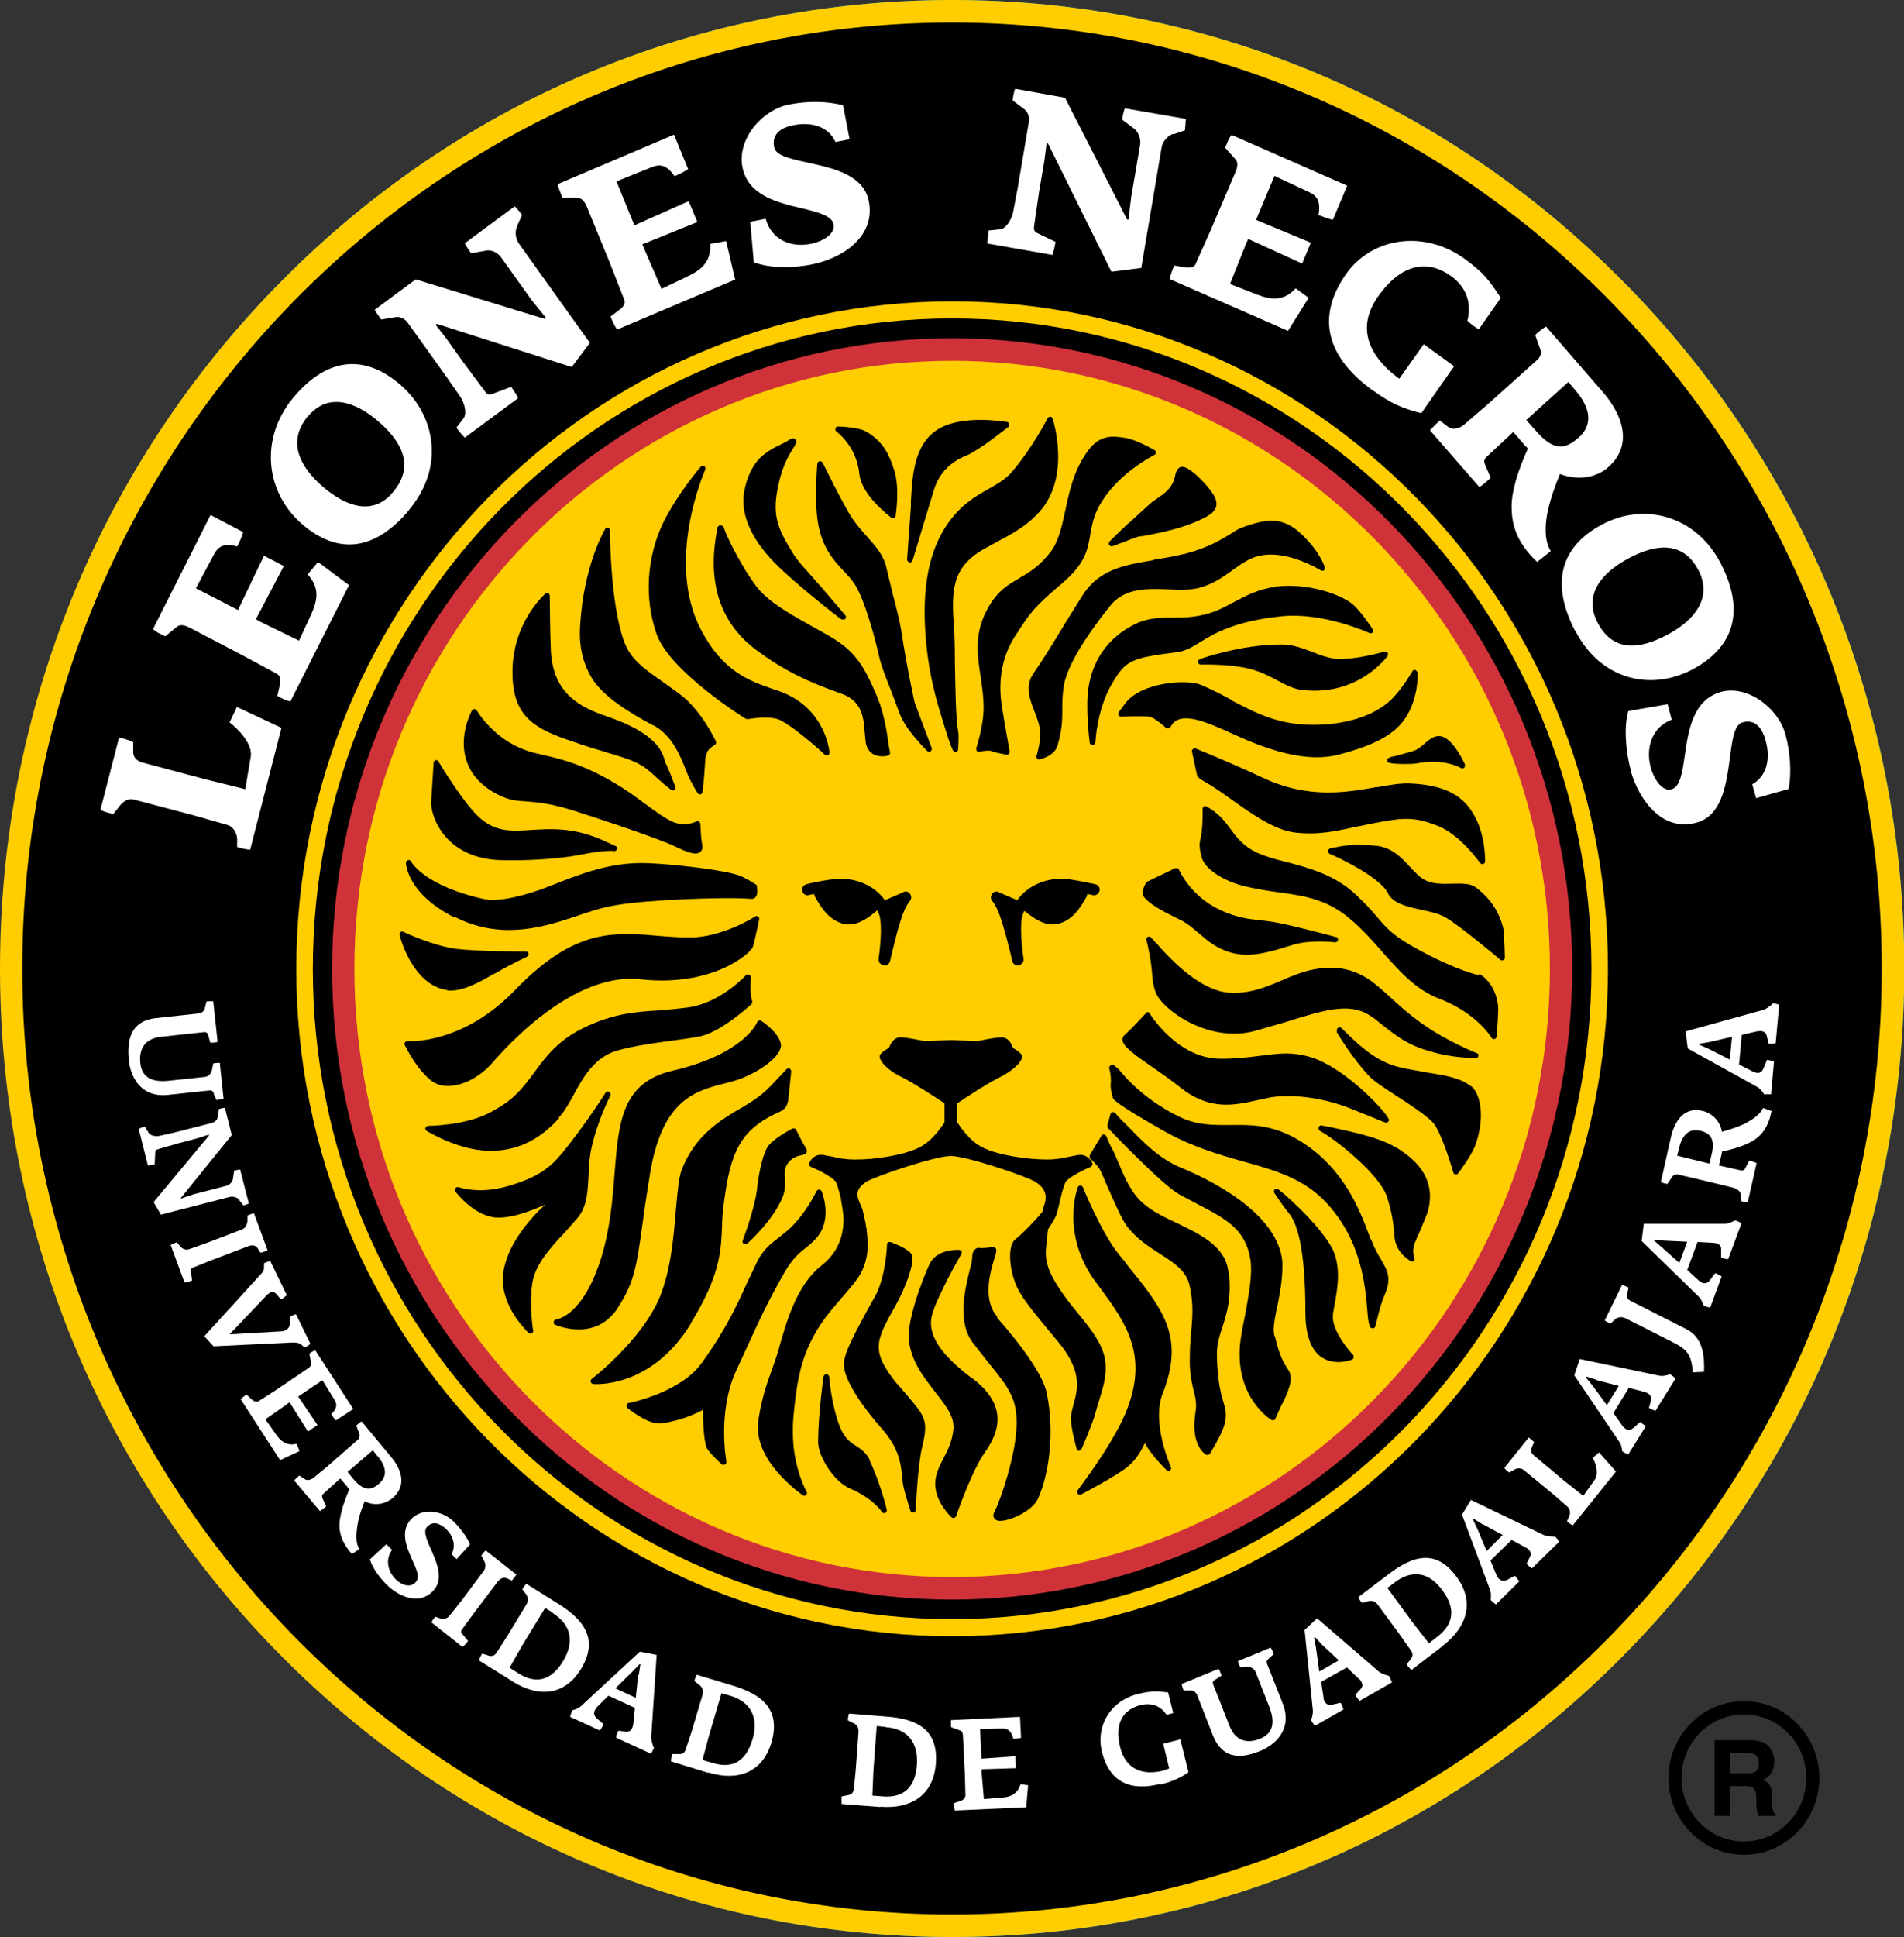
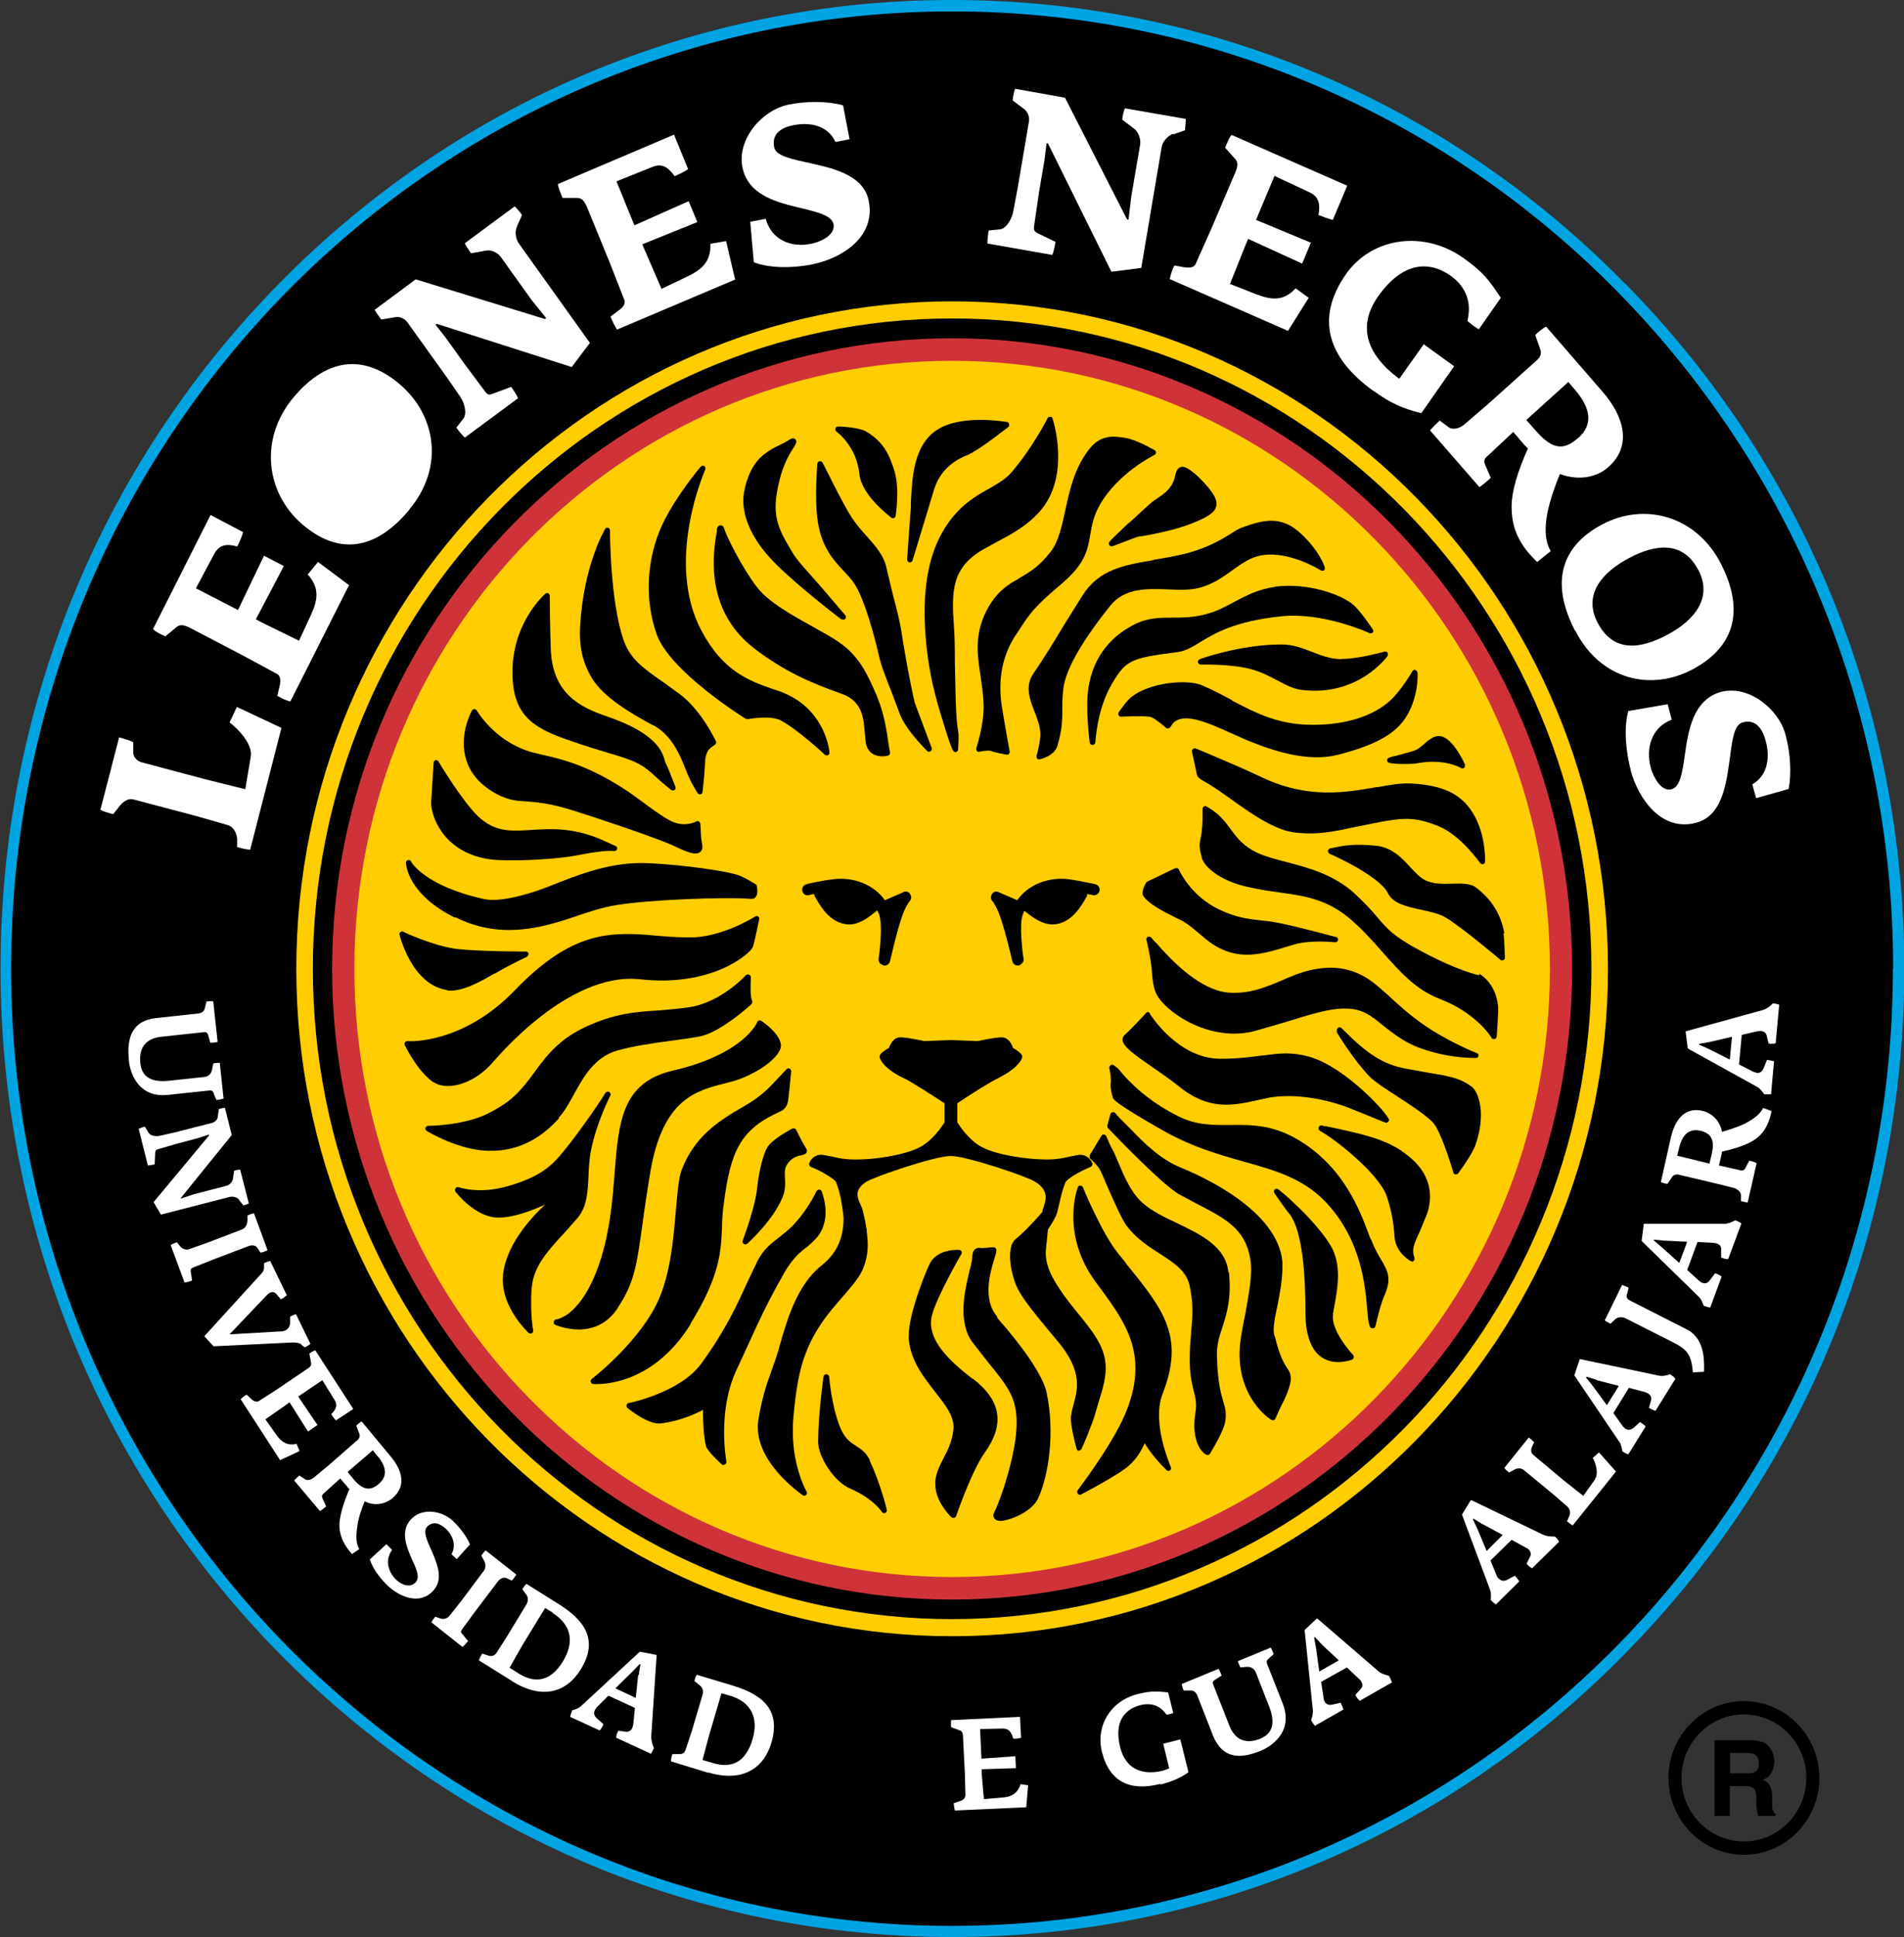
<svg xmlns="http://www.w3.org/2000/svg" id="Capa_2" viewBox="0 0 70.17 71.35">
  <rect x="0" y="0" width="70.17" height="71.35" fill="#333333" stroke="none" />
  <defs>
    <style>.cls-1{fill:#fff;}.cls-2{fill:#ffcd00;}.cls-3{fill:#00a4e3;}.cls-4{fill:#cf3339;}</style>
  </defs>
  <g id="Grafico">
    <path d="m64.95,64.16c.1.04.19.11.26.2.06.07.1.15.13.24.03.08.05.18.05.29,0,.14-.03.26-.1.4-.07.12-.18.22-.33.27.13.05.22.12.27.22.06.09.08.24.08.43v.19c0,.13,0,.22.02.26.02.07.05.13.11.16v.07h-.64c-.02-.06-.03-.11-.04-.15-.01-.08-.03-.15-.03-.24v-.26c0-.18-.03-.3-.09-.36-.06-.06-.17-.09-.33-.09h-.56v1.1h-.56v-2.79h1.32c.19,0,.33.03.44.07Zm-1.19.41v.75h.62c.12,0,.22-.01.28-.04.11-.05.16-.16.16-.32s-.05-.28-.16-.34c-.06-.03-.15-.05-.27-.05h-.63Z" />
    <path d="m64.27,68.32c-1.53,0-2.78-1.27-2.78-2.83s1.25-2.83,2.78-2.83,2.78,1.27,2.78,2.83-1.25,2.83-2.78,2.83h0Zm0-5.17c-1.27,0-2.3,1.05-2.3,2.34s1.03,2.34,2.3,2.34,2.3-1.05,2.3-2.34-1.03-2.34-2.3-2.34h0Z" />
    <path class="cls-3" d="m59.89,10.45C53.28,3.71,44.46,0,35.09,0S16.91,3.71,10.28,10.45C3.66,17.19.02,26.15.02,35.68s3.65,18.48,10.27,25.22c6.63,6.73,15.43,10.45,24.8,10.45s18.2-3.71,24.81-10.45c6.64-6.74,10.28-15.7,10.28-25.22s-3.64-18.49-10.28-25.23" />
    <path d="m69.76,35.68c0,19.48-15.53,35.26-34.68,35.26S.41,55.16.41,35.68,15.94.42,35.09.42s34.68,15.78,34.68,35.26" />
-     <path class="cls-2" d="m35.09,71.35c-9.37,0-18.18-3.71-24.81-10.44C3.65,54.18,0,45.21,0,35.68S3.65,17.19,10.28,10.45C16.9,3.71,25.71,0,35.09,0s18.18,3.71,24.81,10.45c6.63,6.74,10.28,15.7,10.28,25.23s-3.65,18.49-10.28,25.23c-6.62,6.74-15.44,10.44-24.81,10.44M35.09.83C16.19.83.82,16.47.82,35.68s15.37,34.84,34.27,34.84,34.26-15.63,34.26-34.84S53.98.83,35.09.83" />
    <path class="cls-2" d="m57.52,35.68c0,12.6-10.04,22.81-22.43,22.81s-22.44-10.21-22.44-22.81,10.05-22.82,22.44-22.82,22.43,10.21,22.43,22.82" />
    <path class="cls-4" d="m35.09,58.92c-12.6,0-22.85-10.42-22.85-23.23s10.25-23.23,22.85-23.23,22.85,10.42,22.85,23.23-10.25,23.23-22.85,23.23m0-45.63c-12.15,0-22.03,10.05-22.03,22.4s9.88,22.4,22.03,22.4,22.03-10.05,22.03-22.4-9.88-22.4-22.03-22.4" />
    <path class="cls-2" d="m35.09,60.27c-13.33,0-24.17-11.03-24.17-24.58s10.84-24.59,24.17-24.59,24.17,11.03,24.17,24.59-10.85,24.58-24.17,24.58m0-48.54c-12.99,0-23.56,10.74-23.56,23.96s10.57,23.95,23.56,23.95,23.56-10.74,23.56-23.95-10.57-23.96-23.56-23.96" />
    <path d="m27.5,26.48s.05.01.07.01c0,0,.82-.16,1.21.05.62.33,1.61,1.25,1.62,1.26.03.03.07.03.11.02.04-.02.06-.06.06-.1,0-.02-.13-1.63-1.82-2.25l-.27-.09c-.86-.3-1.83-.64-2.63-2.15-1.36-2.56.13-5.9.14-5.93.02-.05,0-.1-.03-.13-.04-.03-.1-.02-.13.02-.01,0-.88,1.02-1.4,2.09-.6,1.26-.69,2.78-.23,4.08.48,1.36,3.17,3.05,3.29,3.12" />
    <path d="m27.84,23.92c1.07.8,1.97,1.21,3.19,1.64.75.27.8.89.84,1.44l.04.38c.04.17.12.3.24.38.24.16.57.08.58.07.05-.01.08-.06.07-.12l-.05-.27c-.05-.41-.17-1.17-.4-1.71l-.05-.13c-.32-.73-.62-1.43-1.39-1.95-.25-.18-.58-.35-.93-.55-.77-.43-1.65-.91-2.09-1.48-.55-.72-1.12-1.87-1.21-2.17-.02-.08-.08-.1-.13-.1-.06,0-.11.05-.13.13v.09c-.36,1.9.13,3.37,1.41,4.34" />
    <path d="m31.01,22.81s.1.03.14-.01c.03-.04.04-.1,0-.14l-.82-.96-.51-.58c-.25-.28-.43-.48-.56-.68-.62-1.01-.86-1.47-.52-2.8.13-.52.34-.89.48-1.11.09-.14.17-.26.1-.34-.08-.09-.2-.02-.31.06l-.29.15c-.17.08-.35.17-.55.33-.37.27-.64.78-.75,1.41-.13.79.26,1.7,1.1,2.56.77.8,2.46,2.1,2.48,2.11" />
    <path d="m31.11,21.05c.14.15.27.29.37.44.39.57.79,2.11.91,2.65.08.38.26.82.46,1.33l.3.8c.23.63,1,1.37,1.03,1.4.03.03.08.03.12,0,.03-.02.04-.05.04-.08,0-.01,0-.02,0-.03,0,0-.63-1.67-.63-1.68-.02-.07-.28-1.25-.5-2.68-.05-.31-.16-.76-.29-1.24l-.25-1.04c-.1-.47-.41-.81-.73-1.17-.19-.21-.38-.43-.56-.7-.32-.49-1.05-1.99-1.06-2-.02-.04-.06-.07-.11-.06-.05,0-.08.05-.09.09,0,.05-.11,1.32.02,2.14.15.95.57,1.4.95,1.81" />
    <path d="m30.83,15.9s.74.53.84,1.55c.08.81,1.14,1.58,1.18,1.62.03.02.06.02.1.01.03-.02.06-.05.06-.08,0-.04.17-1.03-.07-1.73-.16-.47-.35-.99-1.03-1.38-.26-.15-.95-.18-1.02-.18-.05,0-.09.03-.1.07-.01.04,0,.09.04.12" />
    <path d="m33.51,20.72c.05,0,.1-.02.12-.07l.8-2.64c.27-.84.94-1.13,1.2-1.24h.01c.48-.21,1.47-1.01,1.52-1.04.03-.03.04-.07.03-.11-.01-.04-.04-.07-.08-.08-.07,0-1.7-.3-2.6.31-.83.56-.89,1.7-.94,2.62v.19s-.14,1.94-.14,1.94c0,.05.03.1.08.11" />
    <path d="m35.65,18.51c-1.15.94-1.67,2.44-1.56,4.58.08,1.6.43,2.75.67,3.51l.12.39c.12.39.23.64.24.65.02.04.06.07.11.06.05-.01.08-.05.08-.1,0-.05.04-.5,0-.67-.09-.46-.1-1.63-.12-2.58,0-.52-.01-.97-.03-1.21-.1-1.36-.1-2.23,1.09-2.91l.49-.27c.57-.3,1.1-.59,1.57-1.11,1.16-1.3.51-3.35.48-3.43-.01-.04-.04-.07-.08-.07-.05,0-.08.02-.1.05,0,.01-.56,1.09-1.3,1.96-.25.3-.54.45-.86.64-.25.14-.51.28-.78.5" />
    <path d="m41.59,19.27c-.74.7-.74.7-.72.77,0,.03.02.06.05.07.05.03.07.02.4-.11.22-.08.58-.23.67-.24.09,0,.38-.06.81-.15l.29-.07c.4-.09,1.28-.38,1.59-.66.35-.32.02-.72-.2-.98h0s-.51-.61-.85-.7c-.23-.05-.3.2-.33.36l-.02.08c-.11.36-.38.55-.62.71l-.2.14c-.1.08-.51.46-.85.77" />
    <path d="m42.53,20.63c-1.09.18-2.03.34-2.64,1.31l-.65,1.04c-.41.68-.73,1.21-1.15,1.82-.33.48-.14.96.04,1.42.1.25.19.51.21.76.02.29-.13.85-.14.86,0,.03,0,.07.02.1.03.03.06.04.09.03.02,0,.55-.12.66-.5.18-.61.18-.96.18-1.36,0-.22,0-.44.04-.74.07-.68.65-1.71,1.72-3.05.53-.67,1.36-.64,2.15-.61.42.02.82.03,1.15-.06.5-.14.86-.39,1.2-.64.31-.22.61-.44.97-.53,1.04-.26,2.28.52,2.3.53.03.02.08.02.11,0,.03-.03.05-.07.03-.11,0-.03-.18-.59-.86-1.23-.68-.64-1.28-.58-2.21-.23-.11.04-.24.12-.39.22-.34.21-.85.52-1.66.73-.41.1-.81.17-1.2.23" />
    <path d="m46.99,21.62c-.63.08-1.08.33-1.52.56-.32.17-.61.33-.98.43-.46.13-.86.14-1.25.14-.49,0-.96,0-1.47.27-.91.47-1.48,1.25-1.65,2.27-.13.74.03,2,.04,2.06,0,.05.05.09.11.09.05,0,.09-.04.1-.1,0-.01.05-1.18.59-2.12.53-.92.73-.98,2.43-1.2.3-.04.54-.18.83-.36.54-.33,1.28-.78,3.01-.96,1.54-.16,3.22.61,3.24.62.04.02.09,0,.12-.02.03-.03.03-.08,0-.12-.02-.03-.41-.62-.69-.88-.42-.39-1.7-.85-2.91-.69" />
    <path d="m49.44,24.28c-.4,0-.76-.14-1.09-.27-.34-.13-.7-.27-1.11-.27-1.49-.01-3.01.53-3.02.54-.05.02-.08.07-.07.12.01.05.06.08.11.08,0,0,1.08-.03,1.81.16.39.1.72.27,1,.42.3.16.58.31.88.35,2.09.27,3.16-1.21,3.19-1.25h0s.01-.04.01-.06c0-.01,0-.02,0-.03h0s-.02-.04-.03-.05c0,0,0,0,0,0h0s-.04-.02-.05-.02c-.01,0-.02,0-.03,0,0,0-1.01.28-1.58.27" />
    <path d="m45.42,25.8c-.35-.19-.71-.38-1.13-.56-.57-.25-2.27-.09-2.82.67l-.24.32s-.03.08-.01.11c.02.04.06.06.1.06,0,0,.73-.04,1.05,0,.13.02.44.26.6.41.02.02.05.02.08.02.03,0,.06-.02.08-.04l.09-.14c.39-.43,1.25-.05,2.16.36.27.12.55.25.84.36,1.27.5,2.28.64,3.1.43,1.31-.34,2.04-.73,2.44-1.3.53-.76.49-1.68.48-1.72,0-.04-.04-.08-.08-.1-.05-.01-.09,0-.11.05,0,0-.42.72-.82,1.08-.63.57-1.64.89-2.84.89-1.27,0-2.07-.42-2.98-.89" />
    <path d="m50.74,28.99c-1.12.2-2.52.45-4.22-.35-1.03-.49-2.44-1.06-2.45-1.07-.04-.02-.08,0-.1.02-.04.03-.05.06-.04.1l.18.84c.02.11.15.19.3.27l.12.07c.25.15.52.34.8.54.78.56,1.67,1.19,2.43,1.26.84.09,1.45-.05,2.29-.23l.6-.12c1.11-.22,1.5-.23,2.36.11.82.33,1.53,1.35,1.54,1.36.03.03.07.05.11.04.04-.01.07-.05.07-.09s.04-1.01-.46-1.81c-.43-.69-1.11-1.01-2.27-1.07-.37-.02-.78.05-1.26.14" />
    <path d="m54.52,35.92s-.02,0-.02,0c0,0-.75-.14-2.21-.93-.93-.5-1.18-.79-1.52-1.19-.2-.24-.44-.51-.86-.9-.77-.69-1.68-.93-2.47-1.14-.4-.1-.78-.2-1.11-.35-.49-.23-.73-.53-.97-.86-.22-.3-.45-.6-.89-.84-.01-.01-.03-.02-.05-.02h-.02s-.04.02-.05.03c0,0,0,0-.01.01,0,0,0,0,0,0,0,.02-.02.03-.02.05h0s0,.11,0,.26c0,.22-.01.57-.08.87-.02.07-.03.14-.03.21,0,.17.04.32.07.41v.04c.12.44.82.91,1.7,1.1.4.09.78.15,1.15.2.95.13,1.77.25,2.63.98.45.38.83.81,1.19,1.22.63.71,1.23,1.39,2.1,1.72,1.38.53,1.92,1.43,1.92,1.44.02.04.07.05.11.04.04,0,.07-.04.08-.09,0-.04.07-.91.05-1.13-.1-.86-.66-1.16-.69-1.18" />
    <path d="m55.44,34.37c-.13-.7-.47-1.25-1.06-1.69-.19-.14-.5-.14-.85-.13-.34.01-.72.02-1.01-.13-.18-.09-.35-.27-.53-.46-.32-.35-.69-.76-1.31-.81-.52-.05-.88-.04-1.25.02l-.41.08s-.08.04-.08.09c0,.05.02.08.06.11.02,0,1.83.8,2.15,1.45.18.38.71.5,1.22.61.32.07.65.14.88.27.55.31,2.03,1.56,2.04,1.57.03.03.07.03.11.02.04-.02.06-.05.06-.1,0-.08-.02-.74-.05-.88" />
    <path d="m49.25,34.52s-1.36-.37-2.11-.52c-.25-.05-.47-.08-.69-.1-.45-.05-.87-.1-1.46-.37-1.12-.51-1.53-1.48-1.54-1.49,0-.03-.03-.05-.06-.06-.02,0-.05,0-.08,0l-1.02.49s-.04.02-.05.04c-.06.1-.19.36-.1.5.21.3.76.58,1.17.78l.3.15c.23.14.41.3.59.45.31.27.64.55,1.17.7.68.19,1.38-.01,1.99-.2l.37-.11c.64-.17,1.46-.07,1.47-.07.05,0,.1-.03.11-.08.01-.05-.02-.11-.07-.12" />
    <path d="m50.62,37.49l.17.14c.72.57,1.08.86,1.93,1.1.88.26,1.64.24,1.69.24h0s0,0,0,0c.02,0,.04-.01.05-.02,0,0,.01,0,.01-.02,0,0,.01-.01.01-.02,0-.02.01-.03.01-.03h0s0,0,0-.01c0-.02,0-.04-.02-.06,0,0-.01,0-.02,0-.01,0-.01-.02-.03-.02,0,0-1.07-.42-1.99-1.07-.51-.36-.93-.74-1.26-1.05-.22-.2-.42-.37-.59-.5-.67-.5-1.41-.64-2.31-.43-.34.08-.66.21-1,.36-.61.26-1.25.53-2.03.46-.76-.08-1.65-.69-2.65-1.85h-.01s-.16-.18-.16-.18c-.03-.03-.09-.04-.12-.02-.04.02-.06.07-.05.11l.05.21c.11.5.14.8.16,1.05.02.24.04.43.13.67.24.64,1.97,1.91,3.71,1.41l1.07-.31c1.54-.48,2.47-.77,3.26-.14" />
    <path d="m54.21,40.01c-.41-.31-.91-.39-1.59-.5l-.83-.15c-.82-.16-1.39-.52-2.35-1.49-.04-.04-.1-.04-.14,0-.02.02-.03.04-.03.07,0,.01,0,.02,0,.03,0,0,0,.03,0,.03,0,.02,0,.04.02.06.02.04.62,1.02,1.2,1.61.18.18.55.42.98.7.51.33,1.09.71,1.35.99.26.29.62,1.41.74,1.82,0,.04.04.07.08.08.04,0,.08-.01.1-.04.02-.03.5-.67.63-1.03.4-1.12.15-1.95-.15-2.18" />
    <path d="m46.52,38.88c-.42.05-.88.12-1.54.12-1.58,0-2.6-1.65-2.61-1.67,0,0,0,0,0-.01,0,0,0,0,0-.01h0s-.04-.03-.06-.03h0s-.04,0-.06.02c0,0-.01,0-.01.01t0,0s-.48.53-.8.82c-.05.05-.07.11-.07.16v.02c.02.24.42.53,1.12,1.01.33.23.66.46.95.69,1.11.91,2.01.71,2.88.52l.46-.1c.8-.14,1.88-.01,2.86.35l.97.39q.45.19.49.19s.09-.04.09-.1c.02-.17-1.58-1.94-2.92-2.33-.67-.19-1.13-.13-1.72-.05" />
    <path d="m50.52,45.66l-.07-.18c-.32-.86-.91-2.46-2.55-3.46-.98-.6-1.78-.59-2.55-.58-.65,0-1.26.02-1.96-.34-.85-.43-1.58-1-2.15-1.7-.02-.03-.08-.08-.19-.16-.04-.03-.09-.03-.12,0-.02.02-.05.05-.05.08,0,.01,0,.02,0,.03.02.08.06.27.06.41,0,.03,0,.07,0,.09,0,.04-.01.08-.01.13,0,.15.04.31.08.43v.02c.02.06.06.2,1.92,1.25,1,.56,1.96.84,2.88,1.1,1.18.33,2.2.62,3.02,1.47,1.36,1.41,1.49,3.17,1.56,4.02l.03.32c.02.16.07.28.07.28.01.04.06.06.11.06.04,0,.07-.03.09-.08,0,0,.17-.77.33-1.13.28-.63.12-.91-.12-1.32-.12-.2-.25-.42-.37-.75" />
    <path d="m51.67,42.4c-.72-.47-1.46-.63-2.82-.92h-.05c-.08-.03-.16-.05-.2.04-.03.1.05.14.12.18.49.27,2.11,1.54,2.39,2.37.2.61.24,1,.27,1.31l.02.24c.08.57.59.83.6.84.02,0,.04.01.05.01.01,0,.03,0,.03-.01h0s.02-.02.03-.03c0,0,.01-.01.02-.02,0,0,0,0,0,0,0-.01,0-.03,0-.04h0s0-.03,0-.03c-.03-.09-.05-.17-.05-.25,0-.19.08-.38.25-.74l.21-.51c.09-.2.16-.47.16-.77,0-.52-.23-1.14-1.06-1.68" />
    <path d="m49.12,48.42l.05-.28c.12-.66.3-1.57-.15-2.29-.43-.69-1.11-1.33-1.41-1.61l-.1-.09c-.14-.14-.39-.33-.4-.34-.03-.03-.09-.03-.13,0-.04.04-.04.09-.01.14.01.02.36.54.54.75.28.34.6,1.24.6,3.63,0,.83.2,1.39.59,1.66.5.34,1.1.1,1.13.09.03-.01.05-.04.06-.08,0-.03,0-.07-.02-.09-.01,0-.84-.9-.74-1.49" />
    <path d="m46.97,49.22c-.02-.07-.03-.14-.03-.22,0-.26.07-.6.15-.96.08-.42.17-.89.17-1.33,0-.08,0-.17,0-.24-.18-1.88-2.91-3.12-3.74-3.46-.77-.31-1.41-.96-1.83-1.4l-.33-.33c-.09-.08-.26-.28-.26-.28-.02-.03-.06-.04-.1-.03-.04,0-.07.04-.08.08l-.11.41s0,.08.03.1c.08.08,2,2.1,2.63,2.44l.56.3c1.16.6,1.86.96,2.05,2.08.09.56-.06,1.31-.19,2.04-.09.45-.18.88-.2,1.23-.11,1.84,1.11,2.62,1.16,2.65.02.01.05.02.09.01.03,0,.05-.03.06-.05,0,0,.25-.56.26-.56.02-.03.31-.6.31-.91h0c0-.18-.05-.28-.13-.39-.1-.15-.28-.42-.46-1.19" />
    <path d="m45.27,46.86c-.09-.94-1.01-1.38-1.88-1.8-.47-.22-.95-.45-1.29-.76-.42-.37-.68-.99-.89-1.49-.09-.21-.16-.39-.24-.52-.05-.08-.16-.35-.2-.44-.02-.04-.05-.06-.09-.06-.04,0-.07.01-.09.05l-.43.71s-.02.1.02.13c0,0,.22.19.33.36.05.07.17.35.3.66.24.54.53,1.21.71,1.45.36.48.83.78,1.24,1.04.51.33.96.62,1.08,1.16.15.69.11,1.14.06,1.71-.02.26-.05.54-.05.89-.02.61.07.98.14,1.27.07.27.12.48.07.78-.2,1.25.36,1.57.39,1.58.05.03.11.01.14-.03.02-.04.52-.83.57-1.22.04-.28,0-.45-.07-.68-.09-.3-.21-.71-.24-1.64-.02-.47.09-.8.21-1.15.15-.48.33-1.03.23-2" />
    <path d="m39.77,53.43s.08-.02.09-.06c.02-.04.41-.94.5-1.29l.13-.44c.15-.49.3-.95.25-1.44-.06-.65-.52-1.22-1.01-1.82-.23-.28-.47-.58-.68-.9-.58-.87-.54-1.26-.47-1.77l.02-.21c0-.08.02-.15.02-.21.05-.08.29-.43.34-.63l.08-.33c.05-.22.11-.49.22-.77.05-.13.52-.41.94-.58.05-.03.07-.08.06-.13-.05-.12-.21-.34-.51-.31l-.36.07c-.22.05-.44.1-.81.1-.71,0-1.81-.16-2.36-.44-.5-.24-.87-.82-.94-.93v-.7c.38-.26,1.19-.78,1.55-.95.56-.28.84-.61.84-.77,0,0,0-.01,0-.02-.02-.11-.25-.25-.34-.3-.02-.08-.14-.39-.41-.39-.27,0-.84.13-.89.14,0,0-.98-.04-.98-.04,0,0-.95.04-.98.04-.05-.01-.62-.14-.89-.14-.27,0-.39.31-.42.39-.09.05-.33.19-.34.3v.02c0,.16.27.5.84.77.36.17,1.17.7,1.55.95v.7c-.07.11-.44.69-.94.93-.55.28-1.65.45-2.36.44-.38,0-.6-.05-.81-.1l-.37-.07c-.3-.04-.46.18-.51.31,0,0,0,.02,0,.03,0,.04.02.08.06.1.42.17.89.45.94.58.08.22.14.44.18.64,0,.01,0,.02,0,.03.03.14.09.55.09.67-.01.51-.12,1.17-.82,1.72-.89.7-1.27,2.02-1.52,2.89l-.07.25c-.08.27-.17.51-.25.74-.18.49-.35,1-.48,1.79-.24,1.5,1.56,2.73,1.64,2.79.04.02.09.02.12-.02.02-.01.03-.04.03-.07,0-.02,0-.03-.02-.05,0-.01-.5-.88-.5-2.19,0-.16,0-.34.02-.52v-.04c.14-1.37.26-2.56,1.41-3.95l.34-.4c.34-.39.65-.74.79-1.05.15-.33.2-.66.2-.94,0-.2-.03-.39-.04-.52v-.08s-.02-.03-.02-.03c0-.06-.02-.14-.03-.22h0c-.05-.23-.11-.47-.11-.47l-.06-.14c-.13-.29-.25-.57.21-.86.32-.2,2.54-.95,3.11-.95s2.8.75,3.11.95c.54.33.39.71.28,1.02h0s-.01.07-.02.1c-.01,0-.02.02-.03.03-.11.14-.64.72-.96.97-.26.21-.23.86-.08,1.38.17.6.46.96,1.66,2.4.9,1.08.72,1.74.56,2.32-.04.14-.07.27-.09.41-.04.29.18,1.12.21,1.21.01.04.04.07.09.07" />
    <path d="m36.76,48.51c-.57-.65-.26-1.67-.11-2.16.06-.18.07-.25.07-.31-.02-.12-.13-.11-.32-.08-.09,0-.23.02-.27.01-.07-.02-.13,0-.19.04-.05.04-.11.13-.11.3,0,.1-.04.28-.1.5-.17.71-.46,1.89.13,2.66l.58.74c.74.91,1.08,1.33,1.02,2.41-.05,1.02-.56,2.58-.82,3.09-.05.1-.03.17,0,.21.05.08.14.11.28.1.4-.04,1.14-.38,1.34-.83.38-.83.63-2.41.31-3.9-.12-.58-.81-1.61-1.83-2.76" />
    <path d="m35.83,50.78c-.85-.66-1.69-1.44-1.49-2.31.16-.66,1.08-2.27,1.09-2.28.02-.03.02-.07,0-.1-.02-.03-.05-.05-.08-.05-.03,0-.76-.05-1.06.46-.09.14-.8,1.83-.8,2.7,0,.05,0,.09,0,.13.08.81.56,1.41.98,1.95.36.46.67.85.67,1.27,0,.03,0,.05,0,.07-.04.45-.2.78-.37,1.1-.14.27-.27.53-.3.84,0,.04,0,.08,0,.12,0,.64.57,1.19.6,1.21.02.02.06.03.09.02.03,0,.06-.03.08-.07,0-.01.57-1.66,1.05-2.33.75-1.05.61-1.92-.44-2.73" />
-     <path d="m33.07,50.99c-1-1.24-.8-1.59-.07-2.89.42-.75.7-1.6.61-1.86-.07-.22-.62-.42-.79-.49-.03,0-.06,0-.09.01-.03.02-.04.05-.04.08,0,.01-.03,1.14-.43,1.89l-.29.52c-.49.91-.89,1.63-.87,2.04.02.49.53,1.35,1.42,2.36.61.7.69,1.24.74,1.89.02.28.28,1.07.29,1.1.01.05.06.08.12.07.04,0,.08-.05.08-.1,0-.02.07-1.67.24-2.33.23-.95.1-1.1-.53-1.85l-.38-.44Z" />
    <path d="m24.07,26.71c.66.35.97,1.04,1.21,1.66.17.45.42.83.43.84.02.04.06.05.1.05.04,0,.08-.05.08-.09.06-.5.08-.8.09-.99.01-.26.02-.33.1-.51.03-.06.17-.18.27-.24.04-.03.06-.08.03-.13-.02-.05-.55-1.16-1.34-1.74l-.58-.42c-.73-.51-1.21-.84-1.46-1.51-.52-1.43-.52-4.07-.52-4.09,0-.04-.03-.09-.07-.1-.05-.01-.09,0-.11.05-.03.05-.79,1.34-.92,3.56-.05.76.1,1.38.44,1.94.43.69,1.38,1.26,2.25,1.73" />
    <path d="m21.06,27.3c.57.2,1.02.33,1.38.44.8.24,1.15.35,1.58.74.47.44.71.61.72.62.04.02.09.02.12,0,.03-.02.05-.07.03-.12-.07-.18-.3-.79-.37-.89l-.02-.08c-.09-.3-.28-.99-2.13-1.62-.96-.33-1.99-.81-2.07-2.43-.03-.67-.04-2-.04-2.01,0-.04-.02-.08-.06-.1-.03-.01-.08,0-.1.02-.05.04-1.29,1.14-1.21,3.06.05,1.53.9,1.94,2.2,2.38" />
    <path d="m18.37,31.68c.9.04,2.22-.04,2.93-.18,1-.2,1.33-.16,1.33-.15.05,0,.09-.02.11-.07.02-.05,0-.1-.06-.12l-.53-.24c-1.06-.45-1.86-.39-2.57-.35-.75.05-1.34.09-1.97-.51-.59-.57-1.44-1.99-1.45-2.01-.02-.04-.07-.06-.11-.05-.04.02-.07.05-.07.1l-.09,1.44c-.02.24.12.81.54,1.29.46.52,1.13.81,1.94.85" />
    <path d="m16.77,33.78c1.63.82,3.12.42,4.37,0,.5-.17,1.01-.35,1.57-.44,1.16-.2,4.04-.31,4.97-.23.07,0,.13-.01.17-.07.1-.12.05-.35.04-.41,0-.03-.02-.05-.05-.06,0,0-.41-.27-.68-.35-.75-.22-2.74-.43-3.52-.43-1.25,0-2.35.44-3.33.83-.85.34-1.89.62-2.46.5-2.19-.48-2.69-1.36-2.69-1.37-.02-.05-.06-.08-.11-.07-.05,0-.08.04-.09.09,0,.05.04,1.15,1.8,2.03" />
    <path d="m16.46,36.48c.56.08,1.28-.34,1.76-.62h.02c.61-.36,1.17-.61,1.17-.61.01,0,.02-.01.02-.02.01,0,.01,0,.02-.02.02-.02.03-.04.03-.06h0s0-.01,0-.01c0-.01,0-.02,0-.03,0,0-.01-.01-.02-.02,0,0,0-.01-.02-.02-.01-.02-.03-.02-.06-.02h0s0,0,0,0c-.02,0-1.77,0-2.58-.1-.83-.11-1.91-.61-1.92-.62-.03-.02-.06-.03-.1-.01-.03.01-.06.05-.06.09,0,.02.45,1.88,1.77,2.06" />
    <path d="m15.98,39.86c.42.3,1.36.15,2.11-.65.17-.18,2.82-3.42,5.49-3.14,2.64.3,4.07-.93,4.17-1.2.06-.18.22-.97.23-1.01,0-.04,0-.08-.04-.1-.03-.02-.08-.03-.11,0-.01.01-1.24.78-2.41.77-.61,0-1.16-.06-1.64-.1-1.56-.11-2.88.05-4.82,2.06-1.91,1.98-3.91,1.87-3.92,1.86-.04,0-.08,0-.11.04-.03.03-.03.07-.01.11.02.04.46.96,1.06,1.37" />
    <path d="m20.58,41.18l.07-.08c.17-.19.32-.46.48-.75.36-.66.77-1.42,1.64-1.66.61-.17,1.28-.26,1.93-.35.37-.05.76-.1,1.12-.17.77-.17,1.83-1.14,1.87-1.18.03-.03.04-.08.03-.12,0,0-.03-.06-.05-.23-.02-.18,0-.64,0-.65,0-.04-.03-.08-.07-.09-.04-.02-.08,0-.11.02,0,0-.91,1-2.08,1.18-.41.06-.78.09-1.14.12-.85.05-1.66.11-2.76.64-1.06.51-1.51,1.23-1.95,1.82-.54.72-.87.95-1.43,1.26-.93.53-2.34.53-2.35.53-.04,0-.08.03-.1.07-.01.05,0,.09.05.12.05.03,1.17.71,2.28.73,1.26.03,2.08-.63,2.6-1.21" />
    <path d="m22.78,48.15c.6-.91.68-1.54.88-2.93.07-.54.17-1.22.31-2.07.46-2.66,1.67-2.97,2.73-3.24l.3-.08c.84-.23,1.82-.9,1.78-1.35-.05-.42-.66-.84-.73-.88-.03-.02-.06-.02-.09,0-.03,0-.05.03-.06.06,0,.01-.48,1.17-3.12,1.78-1.87.44-1.98,1.9-2.13,3.77-.07.94-.16,2.01-.48,3.08-.68,2.21-1.66,2.31-1.67,2.31-.05,0-.09.04-.09.09-.02.05.01.09.05.11.02,0,1.48.67,2.32-.64" />
    <path d="m19.6,47.42c.05-.77.64-1.41,1.22-2.03l.46-.52c.36-.42.38-.98.41-1.57.01-.29.03-.59.08-.88.21-1.08.72-2.05.72-2.06.03-.05,0-.11-.04-.14-.05-.03-.11,0-.14.04,0,.01-.79,1.24-1.59,2.21-.46.56-.92.91-2.03,1.23-1.06.3-1.78.03-1.79.03-.05-.01-.09,0-.11.04-.03.04-.03.09,0,.13.03.04.74.96,1.59.95.54,0,1.21-.25,1.71-.48-.61.57-1.43,1.53-1.55,2.56,0,.07-.01.14-.01.21,0,1.07.91,1.91.95,1.96.04.03.08.03.12.01.04-.02.06-.07.05-.11,0,0-.12-.56-.06-1.56" />
    <path d="m25.44,48.77c1.09-1.76,1.13-2.65,1.17-3.58,0-.26.02-.52.06-.82.25-1.97.61-2.78,2.11-3.44.25-.13.27-.36.29-.61l.02-.17.07-.69s-.02-.09-.06-.1c-.04-.02-.08,0-.11.02l-.33.35c-.36.39-.62.66-1.24,1.02-.95.54-1.83,1.12-2.3,2.35-.11.29-.15.81-.21,1.46-.08,1-.19,2.24-.6,3.23-.66,1.58-2.48,2.99-2.5,3-.04.03-.05.08-.04.11.01.04.04.07.09.08.02,0,2.11.2,3.6-2.22" />
    <path d="m29.69,45.97c.14-.11.27-.22.41-.38.6-.71.19-1.67.18-1.71-.02-.04-.05-.06-.09-.06-.04,0-.08.02-.1.06,0,0-.4.86-1.06,1.44l-.32.26c-.29.22-.57.43-.8.88l-.39.82c-.36.79-.77,1.7-1.67,2.94-.78,1.08-2.66,1.46-2.68,1.46-.04,0-.07.04-.08.08,0,.04,0,.08.03.1.04.03.78.64,1.25.57.74-.1,1.28-.36,1.54-.5v.14c0,.33.02.84.11,1.2.05.18.46.56.58.67.03.03.08.03.12,0,.04-.02.05-.06.05-.11,0-.01-.34-1.79.35-3.32l.26-.56c.66-1.44.88-1.93,1.52-3.06.31-.54.56-.74.81-.94" />
    <path d="m29.55,42.55c.08-.02.15-.04.18-.11,0-.02.02-.07-.01-.12-.23-.37-.37-.7-.38-.7-.01-.03-.03-.05-.06-.05-.03-.01-.06,0-.08,0-.07.04-.74.39-.92.69-.21.36-.34,1.13-.38,1.53-.07.68-.52,1.89-.53,1.91-.01.05,0,.09.04.12.04.02.09.02.12,0,.04-.04.96-.86,1.31-1.72.11-.27.1-.5.09-.71-.01-.19-.02-.33.06-.47.17-.29.41-.34.55-.37" />
    <path d="m32.06,53.79c-.14-.29-.33-.41-.51-.53-.22-.14-.42-.27-.6-.71-.32-.83-.39-1.83-.39-1.83,0-.05-.05-.1-.1-.1-.05,0-.09.03-.11.08,0,.02-.19,1.3-.2,2.41,0,.53.57,1.46,1.18,1.72.84.36,1.17.85,1.17.86.03.04.08.06.12.04.05-.02.07-.07.06-.11,0-.05-.26-1.05-.63-1.82" />
    <path d="m37.55,21.31c-.39.22-.75.43-1.11,1.03-.55.96-.43,1.75-.3,2.58.05.36.11.73.11,1.13,0,.71-.27,1.5-.27,1.51,0,.03,0,.08.02.1.02.03.06.04.09.03.18-.04.39-.05.43-.03.13.06.53.13.58.14.03,0,.06,0,.08-.03.02-.02.04-.06.03-.09,0-.01-.18-.97-.29-1.67-.15-1,.02-1.86.52-2.63l.05-.07c.47-.73.62-.95,1.65-1.82.86-.73.95-1.25,1.04-1.8.06-.32.11-.66.34-1.07.67-1.2,2.01-1.85,2.02-1.86.04-.02.06-.05.06-.09,0-.04-.02-.07-.05-.09-.03-.01-.67-.39-1.08-.45-.44-.07-.93-.14-1.38.48-.52.71-.68,1.5-.83,2.19-.13.59-.24,1.14-.55,1.54-.44.56-.81.76-1.17.97" />
    <path d="m18.33,29.26c.43.22.71.24,1.07.26.38.03.85.06,1.74.34.84.26,3.19,1.05,3.72,1.31.44.21.81.37.97.19.09-.1.05-.24.03-.36l-.02-.14-.03-.52s-.02-.07-.05-.08c-.03-.02-.07-.02-.1,0-.01,0-.38.21-.85.02-.26-.11-.63-.37-1.02-.66l-.55-.4c-1.48-1.01-2.51-1.25-3.26-1.42-.22-.05-.4-.09-.56-.15-1.24-.42-1.84-1.47-1.85-1.48-.02-.03-.05-.05-.09-.05s-.07.02-.09.06c-.02.03-.49.9-.21,1.8.16.53.54.96,1.15,1.28" />
    <path d="m51.38,27.85q-.24.06-.26.12s0,.07.02.1c.08.09.9.08,1.06.05,1.02-.2,1.63.16,1.64.17.04.03.09.02.12-.01.02-.02.03-.05.03-.08,0-.01,0-.03,0-.04-.04-.09-.39-.84-.79-1.01-.29-.12-.52.08-.72.26-.11.09-.21.18-.31.22-.17.07-.56.16-.79.23" />
    <path d="m37.73,33.53s.03.03.03.03l.08.06c.21.16.58.45.99.43.68-.04,1.04-.71,1.22-1.03.01-.03.02-.06.02-.09.12.02.2.04.2.04.11.03.22-.04.25-.15.03-.11-.04-.22-.15-.25-.02,0-.48-.11-.95-.18-.8-.11-1.55.22-1.93.77l-.67-.29s-.06-.03-.1-.03h0c-.08,0-.15.05-.18.13-.04.08-.02.17.04.23.05.06.17.26.25.48.2.55.41,1.43.48,1.73.03.11.14.18.24.15.03,0,.06-.02.07-.04.07-.04.12-.12.1-.21,0,0-.14-.92-.07-1.45.02-.12.06-.23.11-.33" />
    <path d="m32.48,35.52s.05.03.07.04c.11.03.22-.04.25-.15.07-.29.27-1.18.47-1.73.08-.22.2-.42.25-.48.06-.06.08-.15.04-.23-.03-.08-.1-.13-.18-.13h0s-.07,0-.1.03l-.67.29c-.38-.55-1.13-.88-1.93-.77-.48.06-.94.17-.96.18-.11.03-.18.14-.15.25.02.11.13.18.24.15,0,0,.08-.02.2-.04,0,.03,0,.06.02.09.18.32.54.98,1.21,1.03.4.03.79-.27.98-.43l.08-.06s.02-.02.03-.03c.05.1.1.21.11.33.08.53-.06,1.45-.06,1.45-.01.09.03.18.1.21" />
    <path d="m41.5,46.53l-.3-.37c-.59-.73-1.29-2.41-1.29-2.43-.01-.03-.06-.06-.1-.06s-.08.03-.09.07c-.03.07-.62,1.73.65,3.47l.18.24c.94,1.28,1.82,2.49.92,4.63-.52,1.21-1.75,2.8-1.75,2.81-.03.04-.03.09,0,.13.03.04.08.05.12.03.06-.03,1.39-.73,1.75-1.05.3-.26.46-.55.6-.84.26.47.78.97.8.99.04.04.09.04.13.01.04-.02.05-.08.03-.12,0-.02-.73-1.62-.3-2.71.83-2.12,0-3.12-1.36-4.8" />
    <path class="cls-1" d="m10.37,26.82l-1.15,4.48c-.14-.01-.31-.05-.48-.1v-.31c-.02-.17-.1-.42-.35-.5l-1.19-.34-2.27-.6c-.26-.07-.46.15-.56.29l-.2.25c-.17-.05-.32-.08-.47-.16l.69-2.67c.2.06.38.1.52.18v.36c0,.24.2.36.35.39l2.29.61,1.49.37.2-1.19c.09-.46-.46-1.03-.78-1.27l.27-.57,1.64.77Z" />
    <path class="cls-1" d="m12.86,21.56l-2.16,4.28c-.19-.05-.35-.13-.48-.21l.08-.34c.05-.19.05-.38-.08-.46l-1.24-.67-1.99-1.04c-.32-.16-.42-.08-.52.01l-.38.31c-.22-.11-.35-.16-.45-.27l2.12-4.2,1.2.63c-.03.13-.15.41-.22.53-.52-.15-.72.03-.87.32l-.65,1.22,1.55.8.96-2,.73.38-1.03,1.96.2.11,1.39.68.44-.95c.24-.52.34-.99-.12-1.49l.38-.46,1.15.86Z" />
-     <path class="cls-1" d="m15.09,18.77c-1.27,1.53-2.63,1.67-3.94.55-1.37-1.17-1.59-3.15-.36-4.65,1.31-1.58,2.7-1.58,3.95-.51,1.32,1.13,1.65,3.04.35,4.6m-3.75-3.42c-.77.94-.29,1.85.56,2.59.85.73,1.85,1.09,2.59.19.81-.97.31-1.86-.56-2.61-.87-.74-1.86-1.05-2.59-.16" />
+     <path class="cls-1" d="m15.09,18.77c-1.27,1.53-2.63,1.67-3.94.55-1.37-1.17-1.59-3.15-.36-4.65,1.31-1.58,2.7-1.58,3.95-.51,1.32,1.13,1.65,3.04.35,4.6m-3.75-3.42" />
    <path class="cls-1" d="m19.06,8.33c-.09.18-.07.46.07.65l2.61,3.65-.67.89-4.97-1.59-.05.03.4.51.65.91.74.99c.11.16.16.2.33.13l.67-.25c.04.06.23.33.25.42l-1.96,1.45c-.1-.09-.25-.28-.31-.37l.25-.32c.16-.2.04-.6-.11-.82l-.52-.75-1.42-1.98c-.11-.15-.28-.22-.43-.2l-.54.09c-.04-.06-.21-.28-.24-.36l1.51-1.12,4.76,1.46.05-.03-.54-.67-1.13-1.58c-.12-.17-.37-.28-.54-.24l-.56.1c-.04-.06-.2-.28-.23-.37l1.84-1.36c.09.09.21.23.27.32l-.19.42Z" />
    <path class="cls-1" d="m27.11,10.29l-4.37,1.85c-.11-.17-.18-.33-.24-.48l.28-.21c.16-.11.29-.25.23-.4l-.52-1.33-.86-2.1c-.14-.33-.27-.33-.41-.33h-.49c-.09-.24-.16-.37-.17-.51l4.28-1.82.52,1.27c-.11.08-.37.21-.5.26-.31-.45-.57-.45-.87-.32l-1.27.51.66,1.62,2-.89.32.77-2.03.82.09.21.62,1.43.94-.45c.51-.24.89-.53.86-1.21l.58-.1.33,1.41Z" />
    <path class="cls-1" d="m29.92,9.74c-.64.13-1.52.16-2.14-.08l-.13-1.49.57-.11c.21.78.94,1.07,1.67.92.31-.06.9-.3.83-.72-.07-.32-.57-.44-1.18-.59-.89-.21-1.98-.47-2.18-1.52-.2-1.04.74-2.11,1.72-2.3.66-.13,1.4-.13,1.99.03l.24,1.25-.52.1c-.28-.61-.94-.74-1.54-.62-.43.08-.82.3-.72.81.06.34.7.45,1.42.61.89.2,1.9.47,2.07,1.39.25,1.31-.99,2.1-2.1,2.32" />
    <path class="cls-1" d="m43.23,4.93c-.19.07-.38.27-.42.5l-.75,4.44-1.1.14-2.34-4.73h-.05s-.08.64-.08.64l-.19,1.11-.18,1.23c-.03.19-.03.26.14.34l.64.31c-.01.07-.07.39-.12.48l-2.39-.42c0-.12.02-.38.05-.48l.4-.04c.25-.02.45-.39.5-.65l.17-.9.41-2.42c.03-.18-.05-.36-.16-.45l-.44-.33c0-.07.05-.34.09-.43l1.84.33,2.29,4.49h.05s.1-.84.1-.84l.33-1.93c.03-.2-.07-.46-.21-.57l-.45-.34c0-.07.05-.34.1-.42l2.24.39c0,.12-.02.31-.03.42l-.43.15Z" />
    <path class="cls-1" d="m47.45,12.18l-4.34-1.9c.04-.2.1-.36.17-.5l.34.06c.18.03.38.03.44-.11l.58-1.3.89-2.09c.14-.33.05-.42-.05-.53l-.33-.37c.1-.23.14-.36.24-.47l4.26,1.87-.53,1.26c-.13-.03-.41-.13-.53-.18.1-.54-.08-.73-.38-.86l-1.24-.58-.68,1.62,2.02.84-.32.77-1.99-.91-.09.21-.58,1.45.97.38c.53.2.99.28,1.45-.22l.48.35-.77,1.23Z" />
    <path class="cls-1" d="m50.6,14.39c-1.66-1.2-2.14-2.66-.99-4.3.97-1.37,2.9-1.62,4.36-.56.71.52.88.75,1.34,1.44l-.81,1.16c-.12-.07-.24-.15-.42-.31.16-.66-.03-1.23-.6-1.65-.82-.59-1.8-.52-2.7.76-.82,1.17-.29,2.19.68,2.94.04.03.07.05.11.08l.9-1.27,1.12.81-1.21,1.73c-.68-.17-1.12-.36-1.77-.83" />
    <path class="cls-1" d="m56.66,20.71c-.52-.5-.94-1.08-.95-1.98-.02-.63.25-1.43.6-2.21l-.12-.12-.42-.49-.94.88c-.12.1-.16.18-.1.32l.21.49c-.05.05-.33.3-.42.34l-1.82-2.09c.09-.1.28-.29.36-.36l.32.24c.15.12.42.05.58-.09l.85-.73,1.85-1.66c.1-.09.16-.23.11-.37l-.19-.54c.04-.05.3-.27.4-.31l2.09,2.41c.75.86,1.11,1.96.21,2.76-.42.38-1.09.52-1.79.26-.16.38-.35.9-.46,1.42-.1.52-.11,1.03.12,1.42l-.5.4Zm1.51-4.58c.55-.49.46-1.1-.14-1.79l-.23-.27-1.55,1.4.39.44c.58.65,1,.69,1.52.22h0Z" />
    <path class="cls-1" d="m58.05,23.24c-.92-1.77-.53-3.11.99-3.92,1.58-.84,3.47-.31,4.37,1.42.95,1.84.43,3.13-1.02,3.91-1.53.82-3.39.41-4.33-1.41m4.53-2.24c-.56-1.08-1.57-.97-2.56-.44-.98.52-1.69,1.33-1.16,2.36.58,1.13,1.58,1,2.6.45,1-.54,1.65-1.36,1.12-2.38" />
    <path class="cls-1" d="m60.1,28.37c-.17-.64-.27-1.53-.09-2.18l1.45-.25.15.57c-.74.28-.97,1.04-.77,1.78.09.31.37.89.77.78.31-.09.39-.61.48-1.24.13-.92.3-2.04,1.32-2.34,1-.28,2.13.6,2.39,1.56.18.65.23,1.41.12,2.01l-1.2.34-.14-.51c.58-.33.66-1.01.49-1.61-.11-.43-.37-.81-.85-.67-.34.09-.39.75-.49,1.48-.13.92-.31,1.96-1.2,2.21-1.27.36-2.14-.84-2.44-1.94" />
    <path class="cls-1" d="m7.88,40.27c-.03-.06-.05-.12-.19-.1l-1.5.16c-1.01.11-1.38-.68-1.44-1.26-.06-.65-.02-1.46,1.01-1.57l1.56-.17c.1-.01.2-.08.22-.16l.07-.28s.2-.02.25,0l.16,1.49c-.07.02-.21.03-.27.03l-.08-.29c-.03-.09-.08-.11-.16-.1l-1.58.17c-.7.08-.8.58-.76.96.04.41.28.74,1.04.66l1.32-.14c.11-.01.25-.07.29-.29l.04-.21s.19-.03.24-.02l.14,1.32c-.07.02-.19.04-.26.05l-.1-.22Z" />
    <path class="cls-1" d="m8.82,44.2c-.07-.1-.23-.14-.36-.11l-2.53.65-.27-.46,2.04-2.45v-.04s-.36.12-.36.12l-.79.21-.69.2c-.1.03-.14.04-.14.15l-.02.42s-.2.04-.25.04l-.34-1.35c.06-.03.17-.07.23-.08l.13.22c.08.13.3.15.45.11l.53-.12,1.37-.35c.1-.03.19-.11.2-.2l.05-.31s.16-.05.22-.04l.25,1-1.87,2.31v.03s.47-.16.47-.16l1.2-.31c.11-.02.22-.14.24-.24l.05-.32s.17-.04.22-.04l.32,1.25c-.07.03-.14.06-.2.07l-.17-.21Z" />
    <path class="cls-1" d="m6.8,47.24l-.51-1.38c.08-.05.15-.07.23-.1l.13.16c.07.08.2.14.33.09l.65-.23,1.28-.49c.14-.05.2-.19.21-.33v-.19c.07-.03.15-.06.24-.08l.5,1.36c-.09.05-.18.08-.26.09l-.11-.17c-.08-.12-.23-.11-.33-.07l-1.29.49-.73.29c-.1.04-.12.07-.11.16l.05.33c-.08.03-.18.06-.28.07" />
    <path class="cls-1" d="m11.11,49.52c-.09-.06-.21-.07-.33-.07l-2.91.14-.34-.37,2.05-2.25c.07-.07.14-.14.15-.25v-.19c.08-.04.16-.07.23-.08l.61,1.26c-.07.06-.15.12-.22.15-.03-.03-.16-.19-.16-.19-.11-.12-.23-.09-.35.03l-1.38,1.45,1.92-.11c.21-.01.31-.18.31-.29v-.25c.05-.03.13-.07.22-.09l.53,1.09c-.07.06-.13.09-.21.13l-.13-.1Z" />
    <path class="cls-1" d="m10.32,53.78l-1.45-2.24c.07-.07.15-.13.22-.17l.18.17c.08.08.2.12.28.06l.64-.41,1.15-.78c.13-.08.14-.15.12-.24l-.06-.31c.08-.06.15-.1.22-.12l1.4,2.16-.64.42c-.05-.04-.14-.17-.17-.23.22-.22.22-.37.11-.54l-.44-.71-.89.6.71,1.05-.35.24-.68-1.08-.13.1-.76.53.41.58c.19.28.44.4.74.32l.11.27-.73.34Z" />
    <path class="cls-1" d="m12.98,57.25c-.23-.25-.49-.62-.47-1.13.02-.38.21-.91.37-1.27-.03-.02-.07-.06-.09-.1l-.25-.29-.61.55c-.06.05-.08.09-.05.17l.14.31s-.18.15-.23.17l-.95-1.13c.05-.05.14-.14.19-.18l.2.13c.09.07.23.03.33-.05l.51-.42,1.12-.98c.05-.05.08-.12.06-.2l-.12-.32s.14-.13.2-.15l1.07,1.29c.42.5.59,1.08.07,1.53-.26.22-.66.31-1.03.12-.09.21-.23.6-.27.91-.05.35-.06.62.07.85l-.26.18Zm.94-3.6l-.18-.23-.93.8.24.29c.33.38.61.42.92.14.31-.27.28-.61-.05-1.01" />
    <path class="cls-1" d="m14.28,58.4c-.26-.25-.54-.61-.65-.96l.61-.56.21.21c-.27.37-.15.81.15,1.1.19.18.51.32.72.09.17-.19.02-.5-.15-.87-.2-.46-.42-1.01-.03-1.44.4-.44,1.13-.34,1.55.05.24.23.52.58.63.87l-.49.54-.19-.18c.18-.33.05-.69-.2-.93-.22-.2-.48-.32-.71-.07-.14.16,0,.49.18.88.21.49.44,1.04.06,1.46-.49.54-1.22.25-1.68-.18" />
    <path class="cls-1" d="m17.05,60.67l-1.15-.91c.04-.09.09-.14.14-.21l.2.07c.1.03.24.01.33-.11l.43-.54.83-1.11c.09-.12.07-.27,0-.39l-.09-.17c.04-.06.09-.13.16-.19l1.13.89c-.06.09-.11.16-.17.22l-.19-.09c-.13-.05-.25.03-.32.12l-.84,1.11-.47.64c-.06.09-.07.12,0,.19l.21.26c-.05.06-.12.15-.2.21" />
    <path class="cls-1" d="m18.87,61.92l-1.22-.76c.03-.09.07-.17.12-.25l.25.08c.11.03.2,0,.28-.11l.39-.61.71-1.17c.08-.14.06-.27,0-.36l-.15-.2c.04-.06.09-.15.15-.2l1.18.74c.93.58,1.5,1.3.83,2.4-.6.98-1.56,1.06-2.53.45m1.49-2.53l-.28-.17-.85,1.39-.46.81.33.21c.67.42,1.22.24,1.64-.45.43-.71.31-1.34-.39-1.78" />
    <path class="cls-1" d="m23.97,64.59l-1.26-.58c0-.1.03-.16.08-.26l.29.04c.11,0,.18-.05.22-.14.02-.05.03-.09.04-.15l.06-.59-.98-.45-.42.42s-.06.08-.08.12c-.06.13,0,.23.08.3l.24.21c-.03.07-.08.17-.14.23l-1.09-.5c.02-.08.05-.17.08-.24.16-.05.25-.08.36-.19l2.13-1.97.62.12-.2,3.01c0,.13.04.29.1.42-.04.08-.07.15-.12.22m-.44-2.91l.06-.4h-.03s-.27.28-.27.28l-.62.61.75.35.09-.85Z" />
    <path class="cls-1" d="m26.1,65.3l-1.37-.42c0-.09.02-.18.05-.27h.26c.11.01.19-.04.23-.17l.23-.69.39-1.32c.05-.16-.01-.28-.1-.35l-.2-.16c.02-.07.04-.17.09-.23l1.33.4c1.05.32,1.78.86,1.42,2.1-.33,1.1-1.24,1.43-2.32,1.1m.79-2.83l-.31-.09-.46,1.56-.24.9.38.11c.75.23,1.23-.09,1.46-.86.24-.79-.04-1.39-.83-1.62" />
-     <path class="cls-1" d="m32.45,66.56l-1.43-.11c-.01-.08-.01-.17,0-.28l.25-.05c.11-.02.18-.08.2-.23l.07-.72.1-1.37c.01-.17-.06-.27-.17-.32l-.22-.11c0-.07.01-.17.04-.25l1.38.11c1.09.08,1.92.45,1.82,1.74-.09,1.15-.91,1.67-2.04,1.58m.18-2.94l-.32-.03-.12,1.63-.04.93.39.03c.78.06,1.19-.35,1.25-1.15.06-.83-.33-1.34-1.15-1.4" />
    <path class="cls-1" d="m37.83,66.57l-2.64.12c-.02-.09-.04-.19-.04-.27l.24-.08c.1-.03.19-.11.19-.21l-.02-.77-.07-1.4c0-.16-.06-.21-.14-.23l-.3-.11c0-.1-.01-.18,0-.26l2.54-.12.04.77c-.07.03-.22.04-.29.03-.08-.3-.2-.37-.4-.37l-.82.02.05,1.09,1.25-.09.02.44-1.26.04v.17s.08.93.08.93l.7-.06c.33-.02.56-.18.65-.49l.28.04-.07.82Z" />
    <path class="cls-1" d="m42.76,65.71c-1.1.28-1.87-.06-2.15-1.18-.23-.95.3-1.87,1.32-2.13.51-.13.76-.1,1.12-.06l.19.76c-.05.01-.17.05-.25.06-.21-.31-.53-.46-.97-.35-.6.16-.96.63-.74,1.54.21.85.85,1.04,1.55.88.08-.02.2-.07.26-.09l-.22-.91.63-.16.3,1.21c-.29.21-.63.35-1.02.45" />
    <path class="cls-1" d="m46.76,61.1c-.06.04-.11.08-.05.22l.56,1.42c.38.96-.28,1.53-.81,1.75-.59.24-1.37.41-1.76-.57l-.58-1.48c-.04-.1-.13-.17-.22-.17h-.28s-.07-.19-.07-.24l1.36-.56c.04.06.09.19.11.25l-.25.16c-.08.05-.09.1-.05.19l.59,1.5c.26.66.77.62,1.12.48.38-.15.63-.47.34-1.2l-.49-1.25c-.04-.1-.14-.22-.36-.2l-.21.02s-.08-.18-.09-.23l1.21-.5c.04.06.09.18.11.24l-.18.16Z" />
    <path class="cls-1" d="m51.32,61.96l-1.21.69c-.07-.06-.11-.13-.16-.22l.2-.22c.08-.09.07-.18.02-.26-.02-.05-.05-.08-.1-.12l-.43-.41-.95.53.09.6c0,.05.02.09.04.13.07.12.17.13.28.11l.31-.07c.03.07.08.17.1.25l-1.05.6c-.05-.06-.1-.13-.14-.21.05-.16.08-.26.06-.41l-.3-2.91.46-.43,2.26,1.95c.1.09.26.13.39.17.04.07.08.15.1.23m-2.56-1.37l-.27-.29-.03.02.07.38.12.87.72-.41-.62-.58Z" />
-     <path class="cls-1" d="m53.16,60.64l-1.14.87c-.06-.05-.13-.12-.18-.2l.16-.21c.07-.09.08-.19,0-.3l-.42-.6-.81-1.1c-.1-.13-.22-.15-.34-.12l-.24.06c-.04-.05-.1-.13-.13-.21l1.12-.85c.88-.67,1.74-.94,2.49.09.69.92.41,1.86-.51,2.56m-1.77-2.33l-.26.19.96,1.31.57.73.31-.24c.63-.48.67-1.06.19-1.71-.49-.67-1.11-.79-1.78-.28" />
    <path class="cls-1" d="m57.46,56.79l-1,.98c-.08-.05-.13-.09-.2-.17l.13-.26c.05-.1.02-.19-.05-.26-.03-.04-.07-.06-.12-.08l-.51-.28-.78.76.23.56c.02.05.05.09.08.11.1.1.21.09.31.04l.28-.15c.05.06.12.14.16.21l-.86.85c-.06-.04-.13-.1-.19-.16.01-.17.02-.27-.04-.42l-1.02-2.73.33-.54,2.68,1.29c.12.05.28.06.42.06.06.06.12.12.15.2m-2.82-.65l-.33-.21-.03.02.17.36.34.81.59-.59-.74-.4Z" />
    <path class="cls-1" d="m59.55,54.21l-1.59,1.98c-.07-.04-.14-.1-.21-.15l.09-.21c.04-.1.03-.24-.07-.33l-.53-.46-1.08-.89c-.11-.09-.26-.07-.34-.02l-.2.11c-.07-.05-.14-.11-.18-.17l.9-1.12c.08.06.15.12.2.17l-.09.2c-.05.13-.01.21.07.28l1.11.93.72.57.42-.59c.16-.24.04-.61-.07-.81l.23-.2.63.71Z" />
    <path class="cls-1" d="m61.75,50.78l-.74,1.19c-.09-.03-.15-.06-.24-.11l.08-.29c.02-.11-.03-.19-.11-.24-.04-.03-.08-.04-.14-.06l-.57-.15-.57.93.35.49s.06.07.1.09c.11.07.21.03.3-.04l.23-.21c.06.04.15.1.21.16l-.64,1.03c-.07-.02-.15-.06-.22-.11-.03-.17-.04-.27-.14-.39l-1.63-2.41.2-.6,2.91.61c.13.03.28,0,.42-.05.07.05.15.1.19.16m-2.89.05l-.38-.12-.02.03.25.31.52.71.44-.71-.81-.21Z" />
    <path class="cls-1" d="m59.96,47.65c-.03.15,0,.19.12.26l2.07,1.05c.62.31.67.99.65,1.57l-.41.02c-.06-.61-.16-.82-.74-1.11l-1.74-.88c-.11-.06-.3-.06-.4.05l-.16.15c-.07-.04-.17-.09-.21-.12l.64-1.31c.06.02.18.07.24.1l-.05.23Z" />
    <path class="cls-1" d="m64.18,45.06l-.49,1.32c-.09,0-.16-.02-.26-.06v-.3c.01-.11-.05-.17-.14-.21-.05-.02-.09-.02-.15-.03l-.58-.03-.38,1.03.44.4s.08.06.11.07c.13.05.22,0,.29-.1l.19-.25c.07.02.17.07.24.12l-.42,1.14c-.08,0-.16-.04-.24-.06-.06-.16-.1-.26-.21-.36l-2.08-2.03.08-.63h2.96c.13,0,.28-.06.41-.13.08.03.16.06.22.11m-2.83.64l-.39-.04v.03s.29.25.29.25l.65.58.29-.78-.83-.04Z" />
    <path class="cls-1" d="m65.29,40.91c-.06.33-.2.78-.61,1.06-.31.22-.85.37-1.22.45,0,.03-.01.09-.02.13l-.09.38.8.18c.08.01.12,0,.16-.06l.16-.3s.22.06.27.09l-.33,1.45c-.07,0-.19-.03-.25-.05v-.24c-.02-.11-.13-.2-.25-.24l-.64-.16-1.44-.34c-.07,0-.14.01-.19.07l-.19.28s-.19-.03-.24-.07l.37-1.65c.15-.64.51-1.13,1.17-.97.33.08.64.35.71.77.21-.06.61-.18.88-.32.31-.17.52-.32.64-.56l.29.11Zm-3.41,1.38l-.07.28,1.19.29.09-.38c.11-.49-.03-.74-.43-.83-.4-.09-.66.13-.78.64" />
    <path class="cls-1" d="m65.57,37.02l-.13,1.41c-.09.02-.16.02-.26.01l-.07-.29c-.02-.1-.1-.16-.2-.17-.05,0-.09,0-.16.01l-.56.13-.1,1.09.53.27s.09.03.13.04c.14.01.2-.07.25-.18l.12-.3c.07.01.19.03.26.05l-.11,1.22c-.08,0-.16,0-.25,0-.1-.14-.16-.22-.29-.29l-2.53-1.4-.08-.63,2.86-.79c.13-.04.26-.14.36-.24.08,0,.17.03.24.05m-2.57,1.37l-.39.07v.03s.36.16.36.16l.77.39.08-.84-.82.19Z" />
  </g>
</svg>